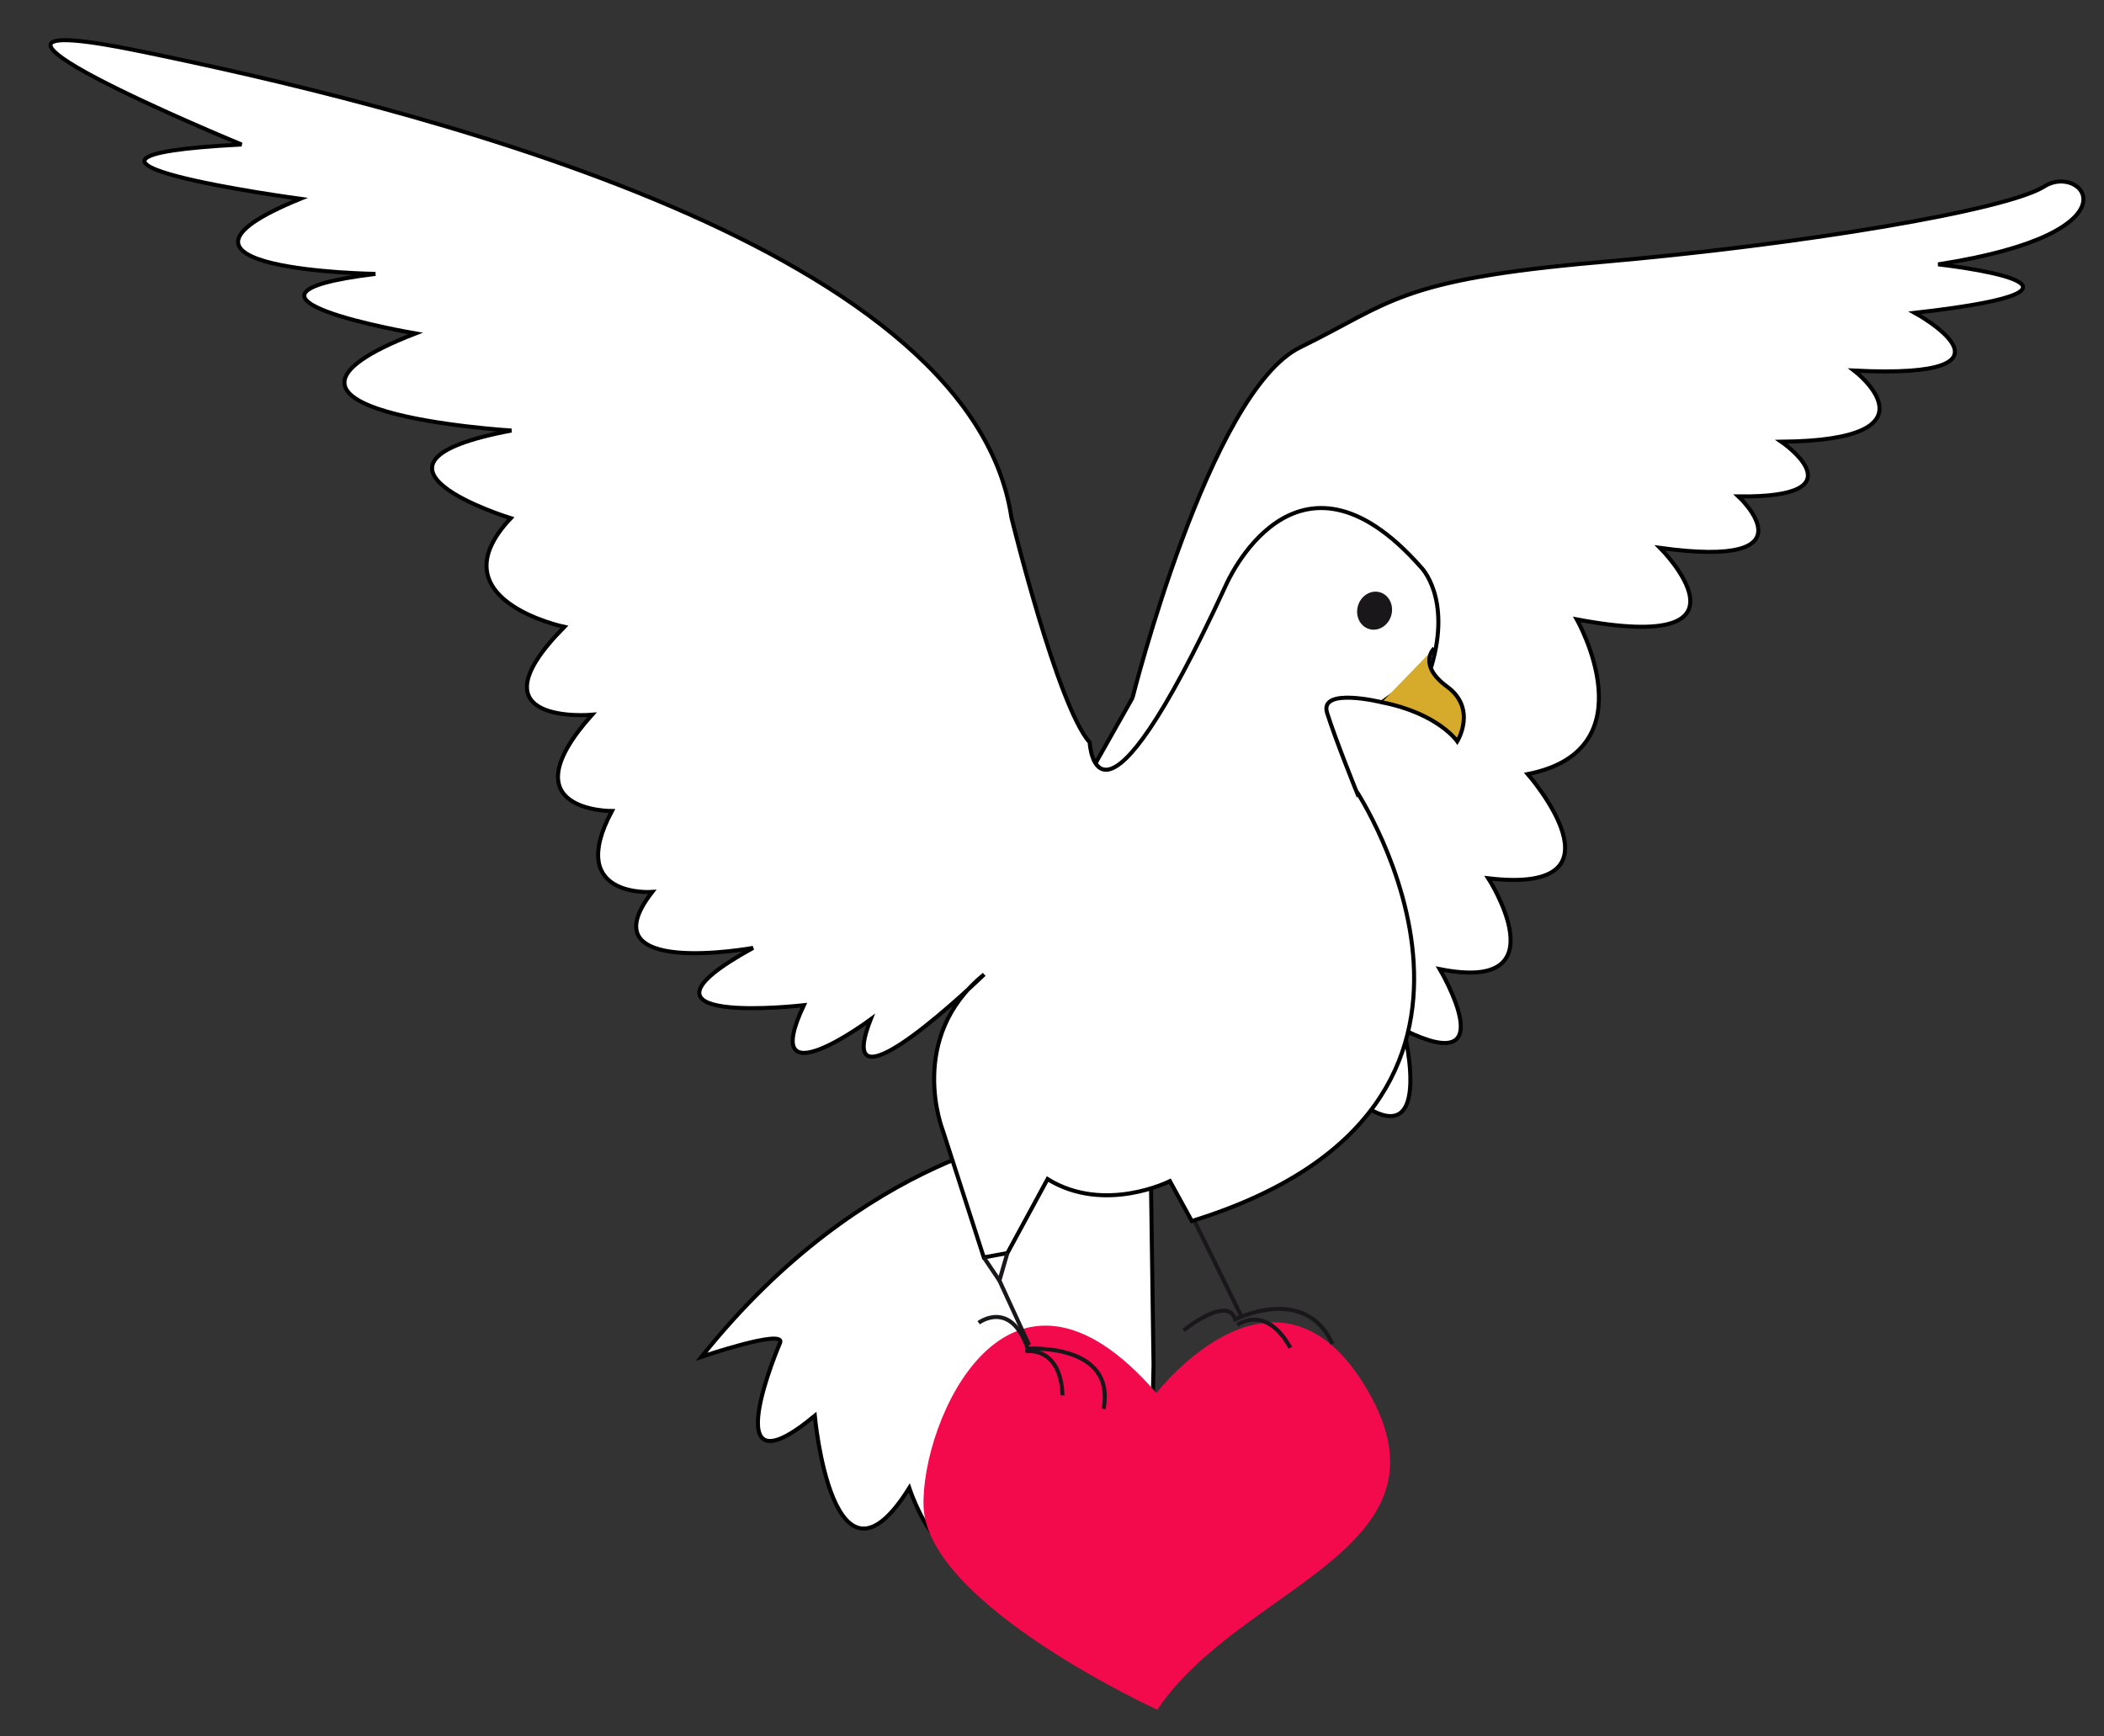
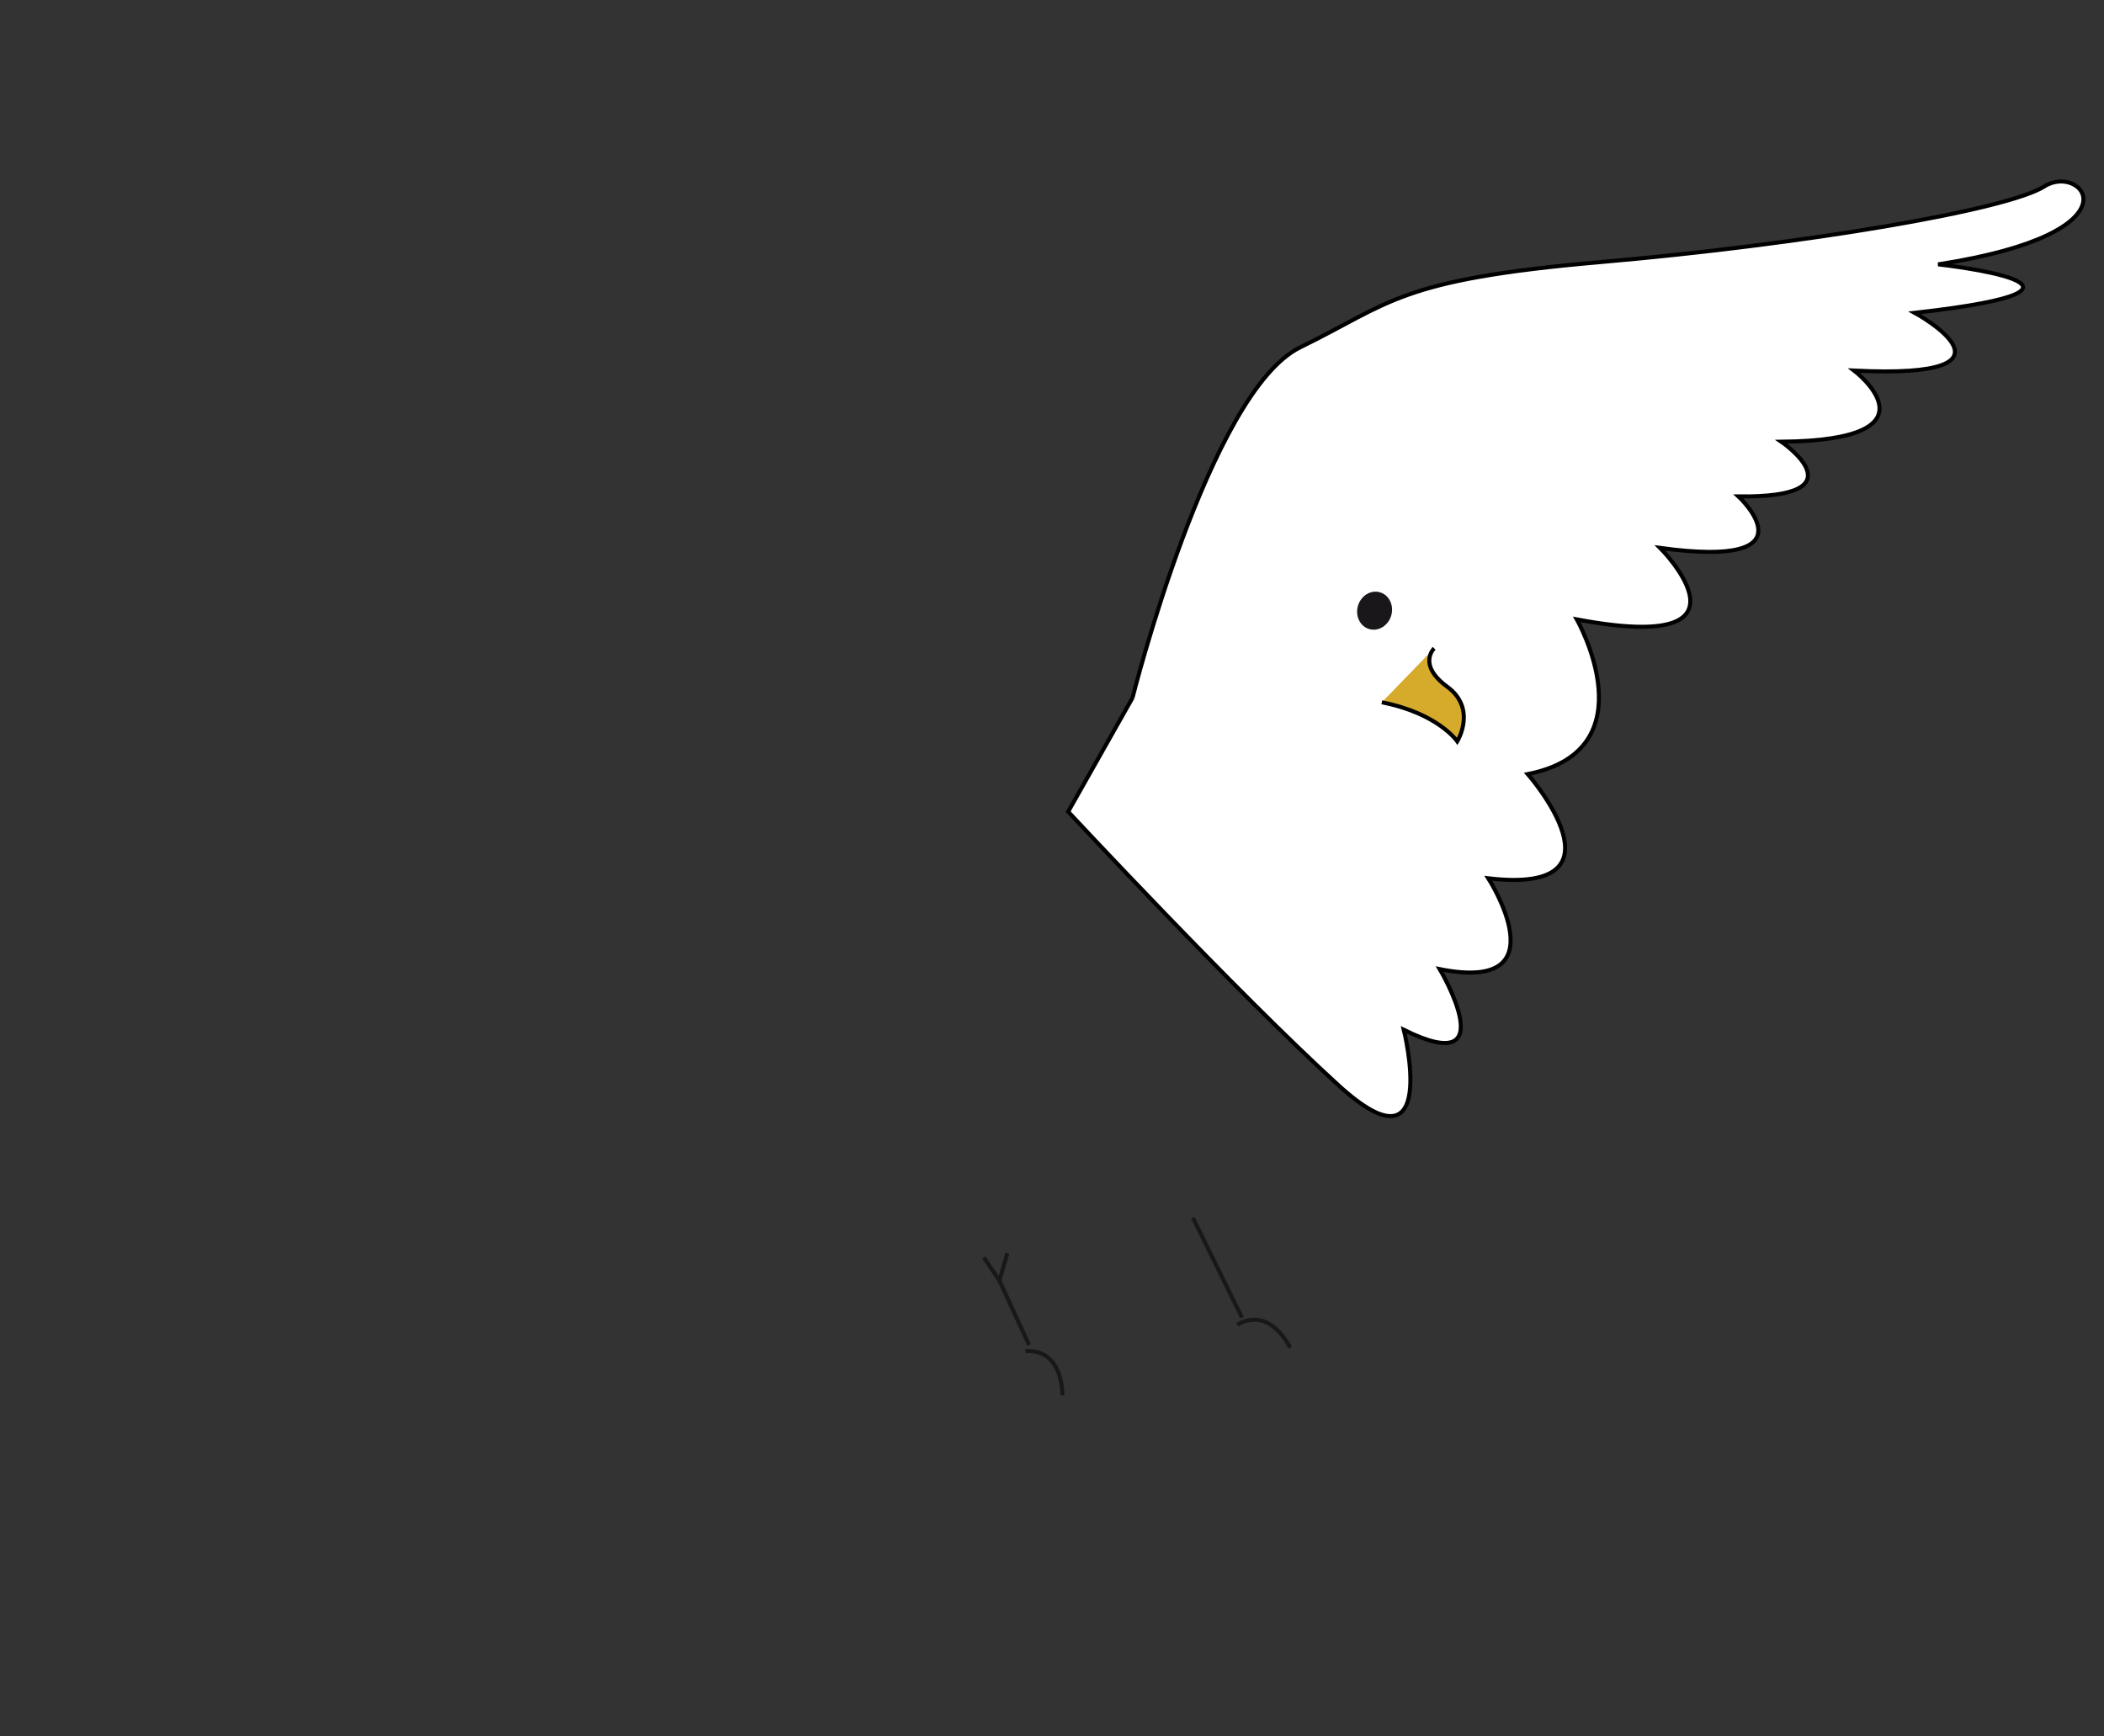
<svg xmlns="http://www.w3.org/2000/svg" enable-background="new 0 0 521 430" version="1.1" viewBox="0 0 521 430" xml:space="preserve">
  <rect x="0" y="0" width="521" height="430" fill="#333333" stroke="none" />
-   <path d="m259.03 280.57s-44.674 4.534-85.307 55.44c0 0 20.473-6.961 19.483-3.556 0 0-16.976 39.337 8.553 18.165 0 0 4.395 48.322 23.396 17.876 0 0 9.836 29.611 18.957 4.59 0 0 11.787 29.256 17.041-1.499 0 0 15.545 32.193 11.94-2.987 0 0 11.539 30.105 12.554-30.478l-0.639-45.384-25.97-12.17z" fill="#fff" stroke="#000" />
-   <path d="m251.4 373.29m35.18 50.13s-57.025-26.05-57.88-50.313c-0.734-20.839 20.799-70.703 57.649-28.109 2.476 2.862 0 0 0 0s30.311-39.302 52.603-0.155c22.29 39.15-31.94 47.94-52.37 78.58z" fill="#F20A4D" />
  <path d="m280.44 172.81s18.999-75.791 41.528-86.797c22.532-11.006 24.19-16.741 74.266-21.1s100.77-12.843 110.03-18.765c9.263-5.92 24.71 11.4-26.33 19.321 0 0 50.93 5.591-5.8 12.007 0 0 30.359 16.542-15.011 14.302 0 0 22.662 17.244-18.023 17.618 0 0 20.409 13.938-10.626 13.545 0 0 19.62 18.111-19.401 12.75 0 0 26.647 26.639-20.626 17.702 0 0 18.379 32.276-12.14 38.318 0 0 26.29 30.028-9.776 25.801 0 0 18.447 28.604-12.027 22.496 0 0 16.389 27.58-8.891 15.026 0 0 9.217 36.854-16.117 13.79-25.33-23.065-66.989-67.808-66.989-67.808l15.94-28.21z" fill="#fff" stroke="#000" />
  <line x1="295.37" x2="307.54" y1="301.55" y2="326.3" fill="none" stroke="#1A171B" />
-   <path d="m293.09 329.48s10.868-8.83 12.783-2.738c0 0 17.321-8.801 24.065 6.074" fill="none" stroke="#1A171B" />
-   <path d="m335.81 195.8s51.549 78.081-40.688 106.6l-5.428-9.881s-16.225 8.196-30.293-0.509l-9.945 18.323-5.843 1.069-10.193-31.561s-9.017-22.915 10.281-38.519c0 0-38.302 37.154-28.096 11.125 0 0-28.025 20.848-16.554-3.498 0 0-48.651 5.623-12.569-14.199 0 0-41.761 7.625-24.969-13.853 0 0-21.566 1.638-9.988-20.04 0 0-26.427 0.223-4.929-23.842 0 0-31.133 2.809-6.852-21.763 0 0-32.305-6.76-13.259-26.923 0 0-43.966-13.447 0.167-21.701 0 0-74.28-4.468-23.769-24.048 0 0-54.691-9.315-9.912-14.747 0 0-61.99-0.892-18.617-18.594 0 0-76.099-10.27-14.54-13.456 0 0-87.105-35.877-24.926-23.067 62.18 12.811 205.28 46.521 215.56 115.42 0 0 11.428 46.821 19.383 55.725 0 0 1.6 30.782 33.742-38.958 0 0 17.11-39.838 48.325-4.398 0 0 7.57 7.474 2.567 24.473l-12.287 8.949s-15.605-3.88-13.549 2.648c2.05 6.53 7.18 19.23 7.18 19.23z" fill="#fff" stroke="#000" />
  <polyline points="249.45 310.33 247.48 317.14 254.82 333.11" fill="none" stroke="#1A171B" />
  <line x1="243.61" x2="247.48" y1="311.4" y2="317.14" fill="none" stroke="#1A171B" />
  <path d="m306.39 328.12s7.082-5.32 13.112 5.658" fill="none" stroke="#1A171B" />
  <g fill="none" stroke="#1A171B">
-     <path d="m242.34 327.59s7.911-5.952 12.159 6.418c0 0 21.88-1.493 18.769 14.925" />
    <path d="m253.9 334.66s8.709-1.601 9.205 10.918" />
  </g>
  <path d="m355.13 160.56s-4.24 4.04 3.232 9.508c7.469 5.467 2.492 13.525 2.492 13.525s-4.723-6.924-18.682-9.665" fill="#D6AA2B" stroke="#000" />
  <ellipse transform="matrix(.96 .279 -.279 .96 55.792 -89.03)" cx="340.43" cy="151.34" rx="4.291" ry="4.745" fill="#1A171B" />
</svg>